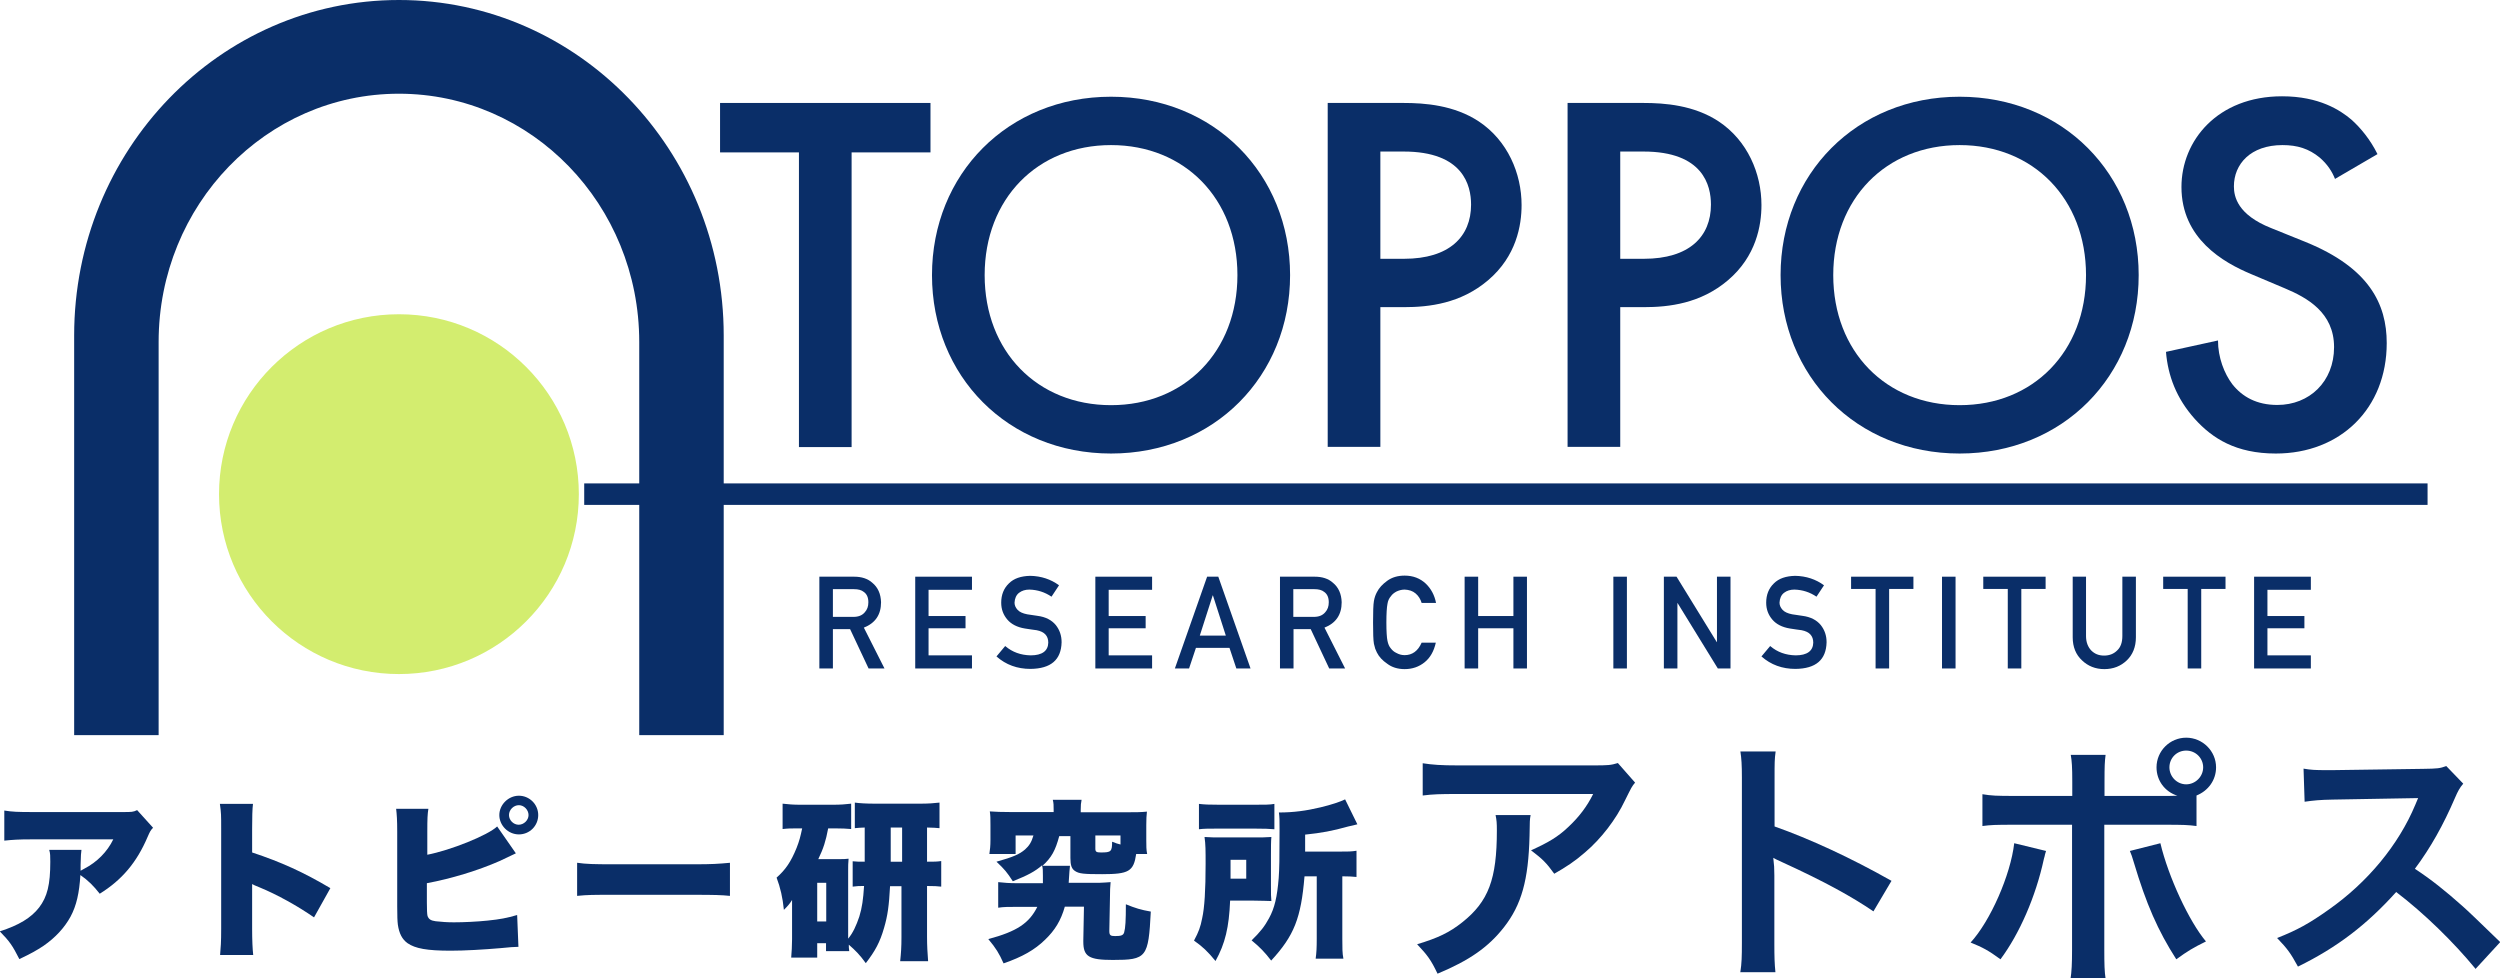
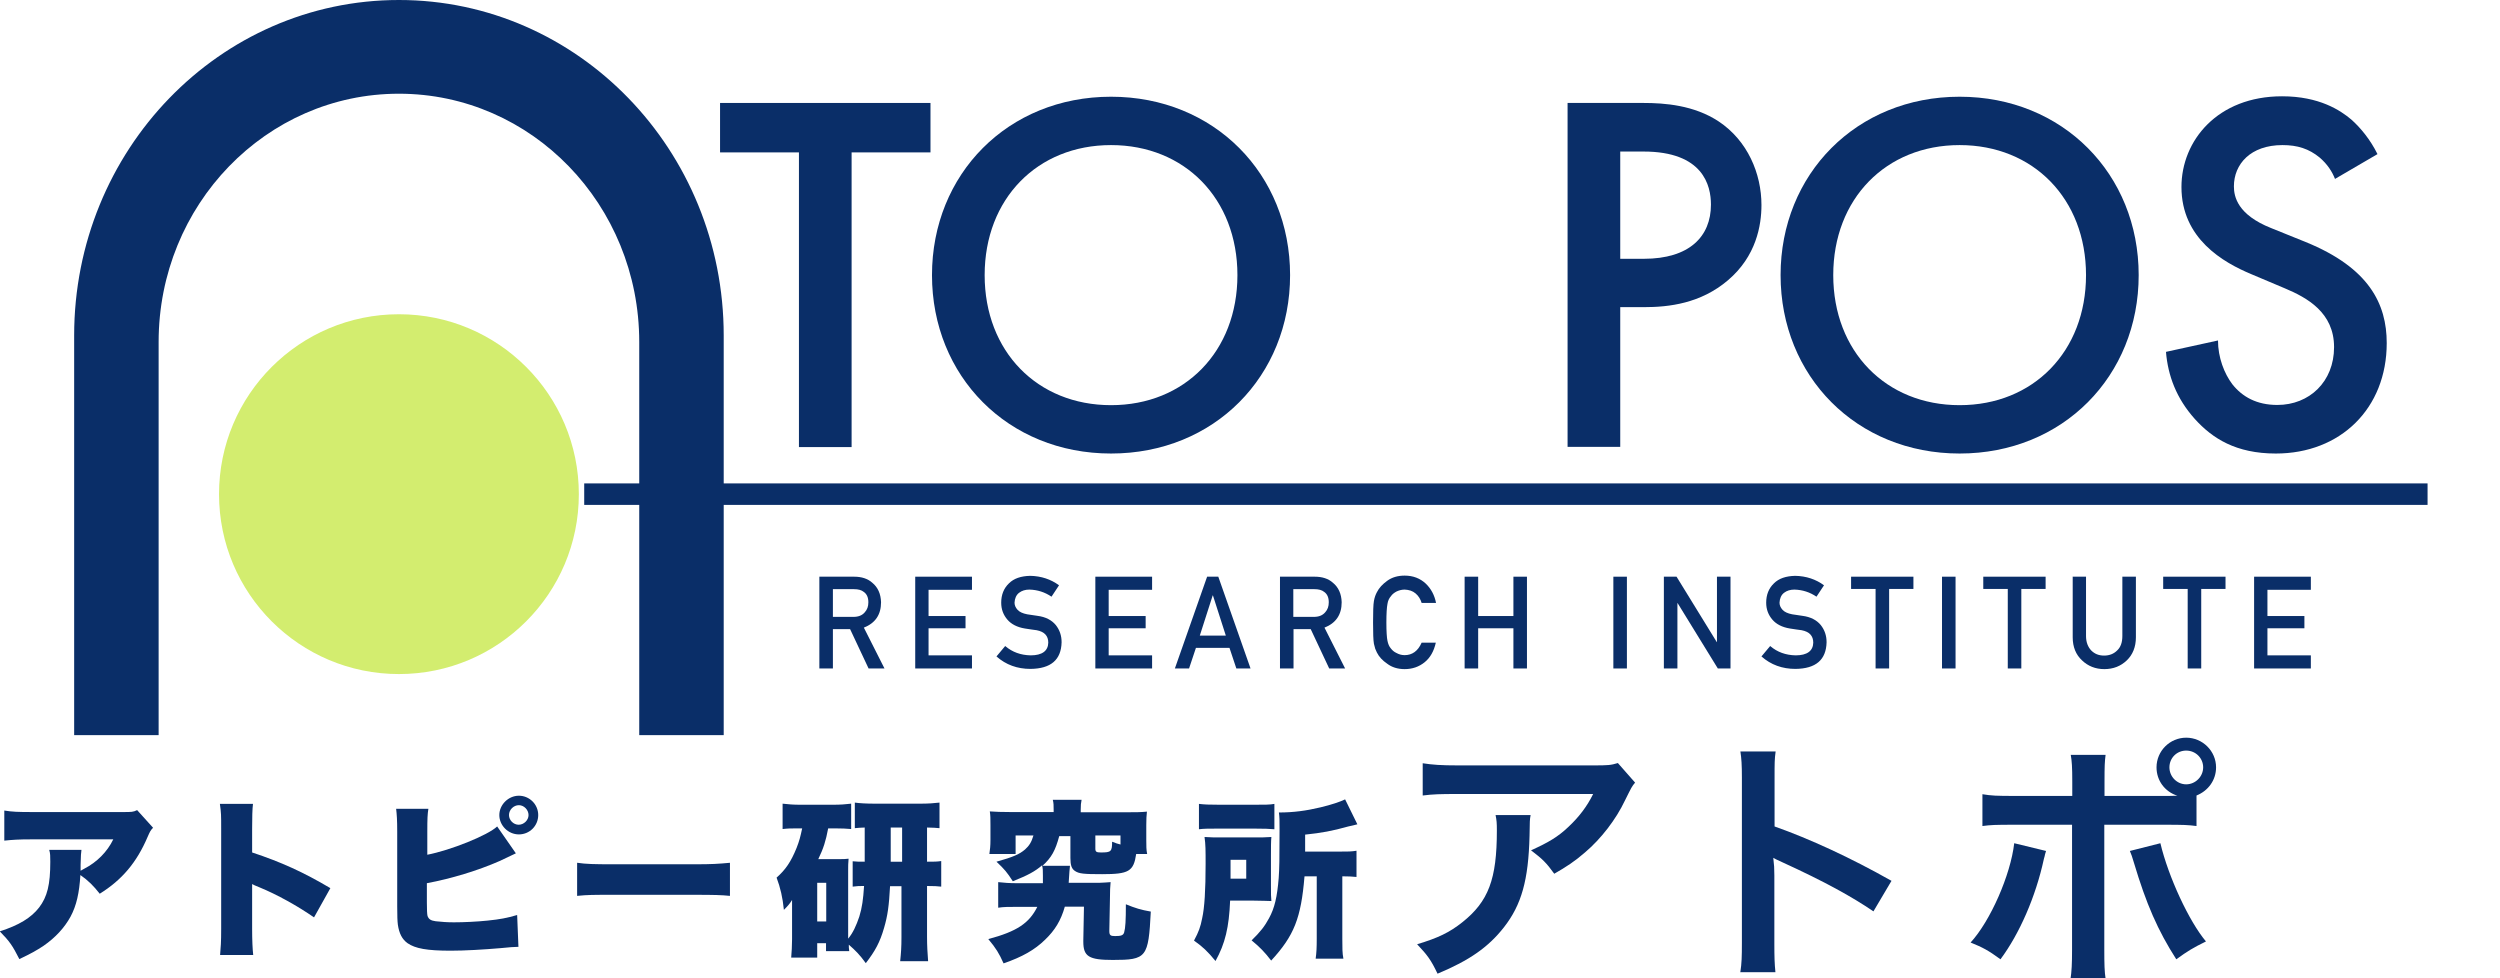
<svg xmlns="http://www.w3.org/2000/svg" id="_レイヤー_1" data-name="レイヤー_1" viewBox="0 0 116.31 45.52">
  <defs>
    <style>
      .cls-1 {
        fill: #0a2e68;
      }

      .cls-2 {
        fill: #d3ed6f;
      }

      .cls-3 {
        fill: none;
        stroke: #0a2e68;
        stroke-miterlimit: 10;
      }
    </style>
  </defs>
  <g>
    <path class="cls-1" d="M18.56,0h0C10.21,0,3.45,6.99,3.45,15.61v18.59h3.93V15.91c0-6.38,5-11.55,11.18-11.55s11.18,5.17,11.18,11.55v18.29h3.93V15.61c0-8.62-6.77-15.61-15.11-15.61Z" />
    <circle class="cls-2" cx="18.56" cy="22.99" r="8.37" />
    <g>
      <path class="cls-1" d="M39.62,7.09v13.71h-2.45V7.09h-3.67v-2.3h9.79v2.3h-3.67Z" />
      <path class="cls-1" d="M60.02,12.8c0,4.7-3.53,8.3-8.33,8.3s-8.33-3.6-8.33-8.3,3.53-8.3,8.33-8.3,8.33,3.6,8.33,8.3ZM57.57,12.8c0-3.55-2.45-6.05-5.88-6.05s-5.88,2.5-5.88,6.05,2.45,6.05,5.88,6.05,5.88-2.5,5.88-6.05Z" />
-       <path class="cls-1" d="M65.3,4.79c.98,0,2.35.1,3.5.86,1.34.89,1.99,2.42,1.99,3.89,0,.94-.24,2.38-1.56,3.5-1.27,1.08-2.74,1.25-3.91,1.25h-1.1v6.5h-2.45V4.79h3.53ZM64.22,12.04h1.1c2.11,0,3.12-1.03,3.12-2.52,0-.89-.36-2.47-3.14-2.47h-1.08v4.99Z" />
      <path class="cls-1" d="M76.46,4.79c.98,0,2.35.1,3.5.86,1.34.89,1.99,2.42,1.99,3.89,0,.94-.24,2.38-1.56,3.5-1.27,1.08-2.74,1.25-3.91,1.25h-1.1v6.5h-2.45V4.79h3.53ZM75.38,12.04h1.1c2.11,0,3.12-1.03,3.12-2.52,0-.89-.36-2.47-3.14-2.47h-1.08v4.99Z" />
      <path class="cls-1" d="M99.5,12.8c0,4.7-3.53,8.3-8.33,8.3s-8.33-3.6-8.33-8.3,3.53-8.3,8.33-8.3,8.33,3.6,8.33,8.3ZM97.05,12.8c0-3.55-2.45-6.05-5.88-6.05s-5.88,2.5-5.88,6.05,2.45,6.05,5.88,6.05,5.88-2.5,5.88-6.05Z" />
      <path class="cls-1" d="M108.64,8.34c-.14-.36-.36-.7-.72-1.01-.5-.41-1.03-.58-1.73-.58-1.49,0-2.26.89-2.26,1.92,0,.48.17,1.32,1.73,1.94l1.61.65c2.95,1.2,3.77,2.88,3.77,4.7,0,3.05-2.16,5.14-5.16,5.14-1.85,0-2.95-.7-3.77-1.61-.86-.96-1.25-2.02-1.34-3.12l2.42-.53c0,.79.29,1.54.67,2.04.46.58,1.13.96,2.09.96,1.49,0,2.64-1.08,2.64-2.69s-1.25-2.3-2.3-2.74l-1.54-.65c-1.32-.55-3.26-1.66-3.26-4.06,0-2.16,1.68-4.22,4.68-4.22,1.73,0,2.71.65,3.22,1.08.43.38.89.94,1.22,1.61l-1.97,1.15Z" />
    </g>
    <line class="cls-3" x1="27.18" y1="22.99" x2="112.94" y2="22.99" />
    <g>
      <path class="cls-1" d="M38.12,26.83h1.62c.34,0,.63.09.84.28.26.21.4.52.41.91,0,.58-.27.97-.8,1.18l.96,1.9h-.74l-.86-1.83h-.8v1.83h-.63v-4.27ZM38.75,28.7h.95c.24,0,.41-.07.53-.21.12-.13.17-.28.17-.47,0-.22-.07-.38-.21-.48-.11-.09-.26-.13-.46-.13h-.98v1.3Z" />
      <path class="cls-1" d="M42.58,26.83h2.64v.61h-2.02v1.22h1.72v.57h-1.72v1.26h2.02v.61h-2.64v-4.27Z" />
      <path class="cls-1" d="M46.77,30.06c.33.28.72.42,1.18.43.54,0,.81-.21.82-.59,0-.32-.18-.51-.54-.58-.17-.02-.35-.05-.55-.08-.36-.06-.63-.2-.81-.41-.19-.22-.29-.48-.29-.79,0-.37.12-.67.36-.9.23-.23.56-.34.99-.35.51.01.96.16,1.34.44l-.35.53c-.31-.21-.65-.32-1.03-.33-.19,0-.35.05-.48.15-.13.1-.2.26-.21.46,0,.12.05.23.14.33.09.1.24.17.45.21.11.02.27.04.47.07.39.05.67.2.86.43.18.23.27.49.27.8-.02.82-.5,1.23-1.45,1.24-.61,0-1.14-.19-1.58-.58l.41-.49Z" />
      <path class="cls-1" d="M50.96,26.83h2.64v.61h-2.02v1.22h1.72v.57h-1.72v1.26h2.02v.61h-2.64v-4.27Z" />
      <path class="cls-1" d="M57.21,30.14h-1.57l-.32.96h-.66l1.5-4.27h.52l1.5,4.27h-.66l-.32-.96ZM57.03,29.57l-.6-1.87h-.01l-.6,1.87h1.21Z" />
      <path class="cls-1" d="M59.55,26.83h1.62c.34,0,.63.09.84.28.26.21.4.52.41.91,0,.58-.27.97-.8,1.18l.96,1.9h-.74l-.86-1.83h-.8v1.83h-.63v-4.27ZM60.17,28.7h.95c.24,0,.41-.07.53-.21.12-.13.17-.28.17-.47,0-.22-.07-.38-.21-.48-.11-.09-.26-.13-.46-.13h-.98v1.3Z" />
      <path class="cls-1" d="M66.8,29.9c-.09.4-.26.7-.52.91-.26.21-.57.32-.93.32-.33,0-.6-.09-.81-.25-.22-.15-.38-.32-.48-.52-.03-.06-.06-.13-.08-.18-.02-.06-.04-.14-.06-.23-.03-.17-.04-.5-.04-.99s.01-.83.04-1c.03-.17.08-.3.14-.41.1-.2.26-.37.48-.53.22-.16.49-.24.81-.24.4,0,.72.13.98.37.25.24.41.54.48.9h-.67c-.05-.17-.14-.32-.28-.44-.14-.12-.31-.17-.51-.18-.15,0-.27.04-.38.09-.11.06-.2.13-.26.22-.08.09-.14.21-.16.36-.03.15-.05.44-.05.86s.02.71.05.85c.03.15.08.27.16.36.07.09.15.16.26.21.11.06.23.1.38.1.35,0,.62-.19.79-.58h.66Z" />
      <path class="cls-1" d="M70.41,29.23h-1.64v1.87h-.63v-4.27h.63v1.83h1.64v-1.83h.63v4.27h-.63v-1.87Z" />
      <path class="cls-1" d="M75.06,26.83h.63v4.27h-.63v-4.27Z" />
      <path class="cls-1" d="M77.41,26.83h.59l1.87,3.04h.01v-3.04h.63v4.27h-.59l-1.87-3.04h-.01v3.04h-.63v-4.27Z" />
      <path class="cls-1" d="M82.36,30.06c.33.28.72.42,1.18.43.54,0,.81-.21.82-.59,0-.32-.18-.51-.54-.58-.17-.02-.35-.05-.55-.08-.36-.06-.63-.2-.81-.41-.19-.22-.29-.48-.29-.79,0-.37.12-.67.36-.9.23-.23.56-.34.99-.35.51.01.96.16,1.34.44l-.35.53c-.31-.21-.65-.32-1.03-.33-.19,0-.35.05-.48.15-.13.1-.2.26-.21.46,0,.12.05.23.14.33.09.1.24.17.45.21.11.02.27.04.47.07.39.05.67.2.86.43.18.23.27.49.27.8-.02.82-.5,1.23-1.45,1.24-.61,0-1.14-.19-1.58-.58l.41-.49Z" />
      <path class="cls-1" d="M87.25,27.4h-1.13v-.57h2.9v.57h-1.13v3.7h-.63v-3.7Z" />
      <path class="cls-1" d="M90.35,26.83h.63v4.27h-.63v-4.27Z" />
      <path class="cls-1" d="M93.4,27.4h-1.13v-.57h2.9v.57h-1.13v3.7h-.63v-3.7Z" />
      <path class="cls-1" d="M96.42,26.83h.63v2.76c0,.29.09.51.24.67.16.16.35.24.6.24s.45-.08.61-.24c.16-.15.24-.37.24-.67v-2.76h.63v2.82c0,.45-.15.81-.42,1.07-.28.27-.63.41-1.05.41-.41,0-.76-.14-1.04-.41-.28-.26-.43-.62-.43-1.07v-2.83Z" />
      <path class="cls-1" d="M101.77,27.4h-1.13v-.57h2.9v.57h-1.13v3.7h-.63v-3.7Z" />
      <path class="cls-1" d="M104.87,26.83h2.64v.61h-2.02v1.22h1.72v.57h-1.72v1.26h2.02v.61h-2.64v-4.27Z" />
    </g>
  </g>
  <g>
    <g>
      <path class="cls-1" d="M7.12,38.51c-.12.13-.14.17-.25.42-.51,1.2-1.2,2.01-2.23,2.65-.28-.36-.54-.62-.9-.87-.05.83-.18,1.42-.46,1.94-.28.51-.7.97-1.25,1.35-.33.22-.6.37-1.13.62-.32-.63-.45-.82-.91-1.29.88-.28,1.46-.63,1.83-1.11.38-.5.52-1.06.52-2.13,0-.26,0-.38-.05-.55h1.5c-.02.16-.03.23-.04.69,0,0,0,.2,0,.28t.18-.1c.58-.3,1.06-.78,1.34-1.36H1.47c-.61,0-.89.02-1.27.06v-1.4c.37.06.64.07,1.3.07h4.19c.45,0,.5,0,.69-.09l.75.83Z" />
      <path class="cls-1" d="M10.24,44.43c.03-.36.05-.59.05-1.22v-4.65c0-.65,0-.73-.06-1.16h1.54c-.03.23-.04.63-.04,1.17v1.09c1.36.45,2.39.92,3.64,1.66l-.76,1.36c-.78-.54-1.72-1.06-2.52-1.39q-.28-.11-.36-.16v2.08c0,.54.02.94.05,1.22h-1.54Z" />
      <path class="cls-1" d="M19.86,39.77c1.1-.21,2.84-.91,3.27-1.32l.87,1.25c-.26.12-.28.13-.76.36-1,.44-2.25.82-3.38,1.03v.9q0,.5.03.62c.05.15.15.22.38.25.28.03.53.05.85.05.46,0,1.08-.03,1.56-.08.59-.06.9-.12,1.38-.26l.06,1.48c-.19,0-.42.02-.82.06-.8.07-1.7.12-2.33.12-1.1,0-1.65-.1-2.01-.35-.25-.18-.39-.45-.45-.86-.02-.16-.03-.39-.03-.85v-3.48c0-.54-.02-.81-.05-1.06h1.5c-.04.25-.05.45-.05,1.07v1.08ZM25.04,37.92c0,.5-.4.9-.9.9s-.91-.42-.91-.9.42-.9.91-.9.9.4.9.9ZM23.68,37.92c0,.24.21.45.45.45s.46-.21.46-.45-.21-.46-.45-.46-.46.21-.46.46Z" />
      <path class="cls-1" d="M26.86,40.14c.38.06.81.07,1.64.07h3.82c.8,0,1.1-.02,1.64-.07v1.54c-.38-.04-.74-.05-1.65-.05h-3.81c-.9,0-1.16,0-1.65.05v-1.54Z" />
      <path class="cls-1" d="M41.41,41.21c-.05.93-.11,1.38-.28,1.96-.19.66-.41,1.07-.85,1.64-.27-.38-.49-.6-.79-.86,0,.12,0,.16.02.3h-1.08v-.37h-.41v.67h-1.21c.02-.26.04-.55.04-.85v-1.62c0-.1,0-.11,0-.21-.11.18-.2.28-.38.46-.06-.58-.16-1.02-.34-1.5.42-.37.67-.74.93-1.38.13-.33.18-.53.26-.91h-.23c-.28,0-.42,0-.68.03v-1.18c.26.03.5.05.83.05h1.5c.37,0,.6-.02.86-.05v1.18c-.23-.02-.43-.03-.73-.03h-.34c-.11.59-.22.93-.46,1.43h.94c.22,0,.32,0,.47-.02-.02.25-.02.31-.02.53v3.19c.22-.26.38-.61.52-1.03.13-.42.18-.8.22-1.42-.24,0-.3,0-.53.03v-1.18c.18.02.3.02.56.02v-1.59c-.19,0-.3.02-.46.03v-1.19c.21.03.53.05.95.05h2.09c.37,0,.65-.02.9-.05v1.19c-.22-.02-.23-.02-.58-.03v1.59c.33,0,.46,0,.66-.03v1.19c-.2-.02-.3-.03-.66-.03v2.37c0,.4.02.74.05,1.13h-1.3c.04-.38.06-.66.06-1.11v-2.38h-.56ZM38.02,42.87h.42v-1.8h-.42v1.8ZM41.97,40.09v-1.59h-.53v1.59h.53Z" />
      <path class="cls-1" d="M48.52,41.04c0-.14,0-.21,0-.3,0-.23,0-.35-.04-.48-.34.29-.66.46-1.36.74-.27-.42-.38-.55-.76-.91.78-.22,1.06-.34,1.33-.57.19-.17.3-.34.39-.65h-.83v.86h-1.22c.03-.2.05-.38.05-.65v-.7c0-.27,0-.45-.03-.63.28.02.54.03.96.03h2.01v-.11c0-.19,0-.31-.04-.46h1.34c-.03.14-.04.26-.04.46v.12h2.12c.43,0,.67,0,.96-.03-.02.18-.03.34-.03.63v.7c0,.26,0,.45.04.64h-.51c-.12.81-.34.94-1.58.94-.86,0-1.08-.02-1.27-.15-.15-.1-.21-.26-.21-.6v-1.02h-.52c-.18.67-.36,1-.78,1.38h1.28q-.02.12-.06.79h1.46c.09,0,.37-.02.49-.03-.02.27-.03.37-.03.73l-.03,1.54c0,.2.05.24.27.24.29,0,.38-.04.42-.17.06-.21.08-.55.08-1.31.44.18.7.26,1.16.34-.11,2.14-.19,2.25-1.77,2.25-1.11,0-1.37-.16-1.37-.85v-.06s.03-1.57.03-1.57h-.89c-.18.64-.46,1.1-.92,1.54-.48.47-1.06.8-1.93,1.1-.21-.47-.35-.7-.71-1.13,1.34-.36,1.9-.74,2.28-1.5h-.9c-.44,0-.66,0-.92.04v-1.19c.26.03.52.05.9.05h1.18ZM52.14,38.87h-1.18v.61c0,.15.05.18.26.18.47,0,.52-.04.52-.5.18.07.26.1.39.13v-.42Z" />
      <path class="cls-1" d="M59.13,41.21c0,.44,0,.48.02.71-.19,0-.39-.02-.85-.02h-1.07c-.05,1.24-.23,2-.68,2.81-.36-.44-.59-.66-1-.95.22-.41.3-.63.38-1.04.11-.49.16-1.31.16-2.53,0-.64,0-.89-.05-1.25.27.02.46.02.86.02h1.39c.41,0,.59,0,.86-.02-.02.19-.02.5-.02.86v1.41ZM55.78,37.4c.26.03.46.04.97.04h1.56c.54,0,.78,0,.98-.04v1.18c-.22-.02-.48-.03-.92-.03h-1.7c-.42,0-.66,0-.89.03v-1.18ZM57.98,40.88v-.88h-.73v.39c0,.27,0,.28,0,.49h.74ZM60.69,40.78c-.16,1.93-.48,2.75-1.55,3.91-.3-.39-.52-.62-.91-.94.42-.41.61-.66.81-1.03.26-.47.38-1,.45-1.87.03-.42.04-.87.04-2.25,0-.44,0-.58-.03-.8.68,0,1.27-.08,1.94-.24.5-.12.92-.26,1.14-.37l.57,1.16c-.17.04-.21.06-.42.1-.75.21-1.24.3-2.01.38v.79h1.58c.42,0,.57,0,.81-.04v1.22c-.24-.02-.34-.03-.66-.03v2.91c0,.44,0,.66.05.92h-1.29c.04-.29.05-.52.05-.92v-2.91h-.56Z" />
    </g>
    <g>
      <path class="cls-1" d="M71.21,37.92c-.04.23-.04.24-.05.97-.05,2.05-.37,3.2-1.19,4.25-.72.92-1.6,1.54-3.09,2.16-.31-.65-.47-.86-.95-1.37.97-.29,1.51-.55,2.1-1.02,1.22-.97,1.61-2,1.61-4.27,0-.36-.01-.47-.06-.72h1.63ZM76.08,36.4c-.17.2-.17.22-.48.84-.42.89-1.12,1.79-1.85,2.41-.48.42-.88.68-1.44,1-.36-.5-.54-.68-1.08-1.09.8-.36,1.26-.63,1.75-1.1.49-.46.86-.95,1.14-1.52h-6.3c-.84,0-1.14.01-1.63.07v-1.5c.46.07.83.1,1.66.1h6.26c.72,0,.83-.01,1.16-.11l.8.91Z" />
      <path class="cls-1" d="M80.97,45.21c.06-.38.07-.71.07-1.34v-7.69c0-.59-.02-.9-.07-1.22h1.64c-.05.36-.05.52-.05,1.26v2.23c1.64.58,3.53,1.45,5.44,2.53l-.84,1.42c-1-.68-2.24-1.37-4.25-2.29-.28-.13-.31-.14-.41-.2.04.34.05.48.05.82v3.17c0,.62.01.94.05,1.33h-1.64Z" />
      <path class="cls-1" d="M95.19,39.59c-.02.07-.04.14-.05.17,0,.02-.02.1-.05.2-.38,1.76-1.14,3.49-2.02,4.67-.56-.41-.82-.55-1.39-.78.92-1,1.86-3.14,2.03-4.62l1.48.36ZM100.64,37.03c.25,0,.37,0,.66-.01-.59-.19-.97-.71-.97-1.32,0-.76.62-1.38,1.38-1.38s1.39.62,1.39,1.38c0,.59-.36,1.09-.91,1.31v1.42c-.4-.05-.58-.06-1.52-.06h-2.77v5.82c0,.66.01,1.02.06,1.34h-1.63c.05-.32.07-.68.07-1.36v-5.8h-2.66c-.94,0-1.12.01-1.51.06v-1.48c.42.07.65.08,1.54.08h2.64v-.67c0-.68-.02-.95-.07-1.24h1.62c-.04.32-.05.5-.05,1.27v.64h2.75ZM100.51,39.23c.37,1.56,1.33,3.63,2.12,4.57-.61.3-.84.44-1.38.83-.86-1.34-1.4-2.58-1.97-4.49-.1-.32-.11-.37-.19-.55l1.42-.36ZM100.93,35.7c0,.43.35.79.78.79s.79-.36.79-.79-.35-.78-.79-.78-.78.35-.78.78Z" />
-       <path class="cls-1" d="M115.16,45.06c-1-1.22-2.38-2.57-3.68-3.56-1.36,1.51-2.73,2.57-4.57,3.47-.34-.62-.48-.82-.97-1.33.92-.36,1.5-.68,2.4-1.32,1.81-1.27,3.25-3.01,4.03-4.88l.13-.31q-.19.01-3.97.07c-.58.01-.9.04-1.31.1l-.05-1.54c.34.06.56.07,1.06.07h.29l4.22-.06c.67-.01.77-.02,1.07-.13l.79.82c-.16.18-.25.35-.38.65-.55,1.28-1.14,2.33-1.87,3.31.76.5,1.4,1.01,2.22,1.74q.3.26,1.75,1.67l-1.15,1.25Z" />
    </g>
  </g>
</svg>